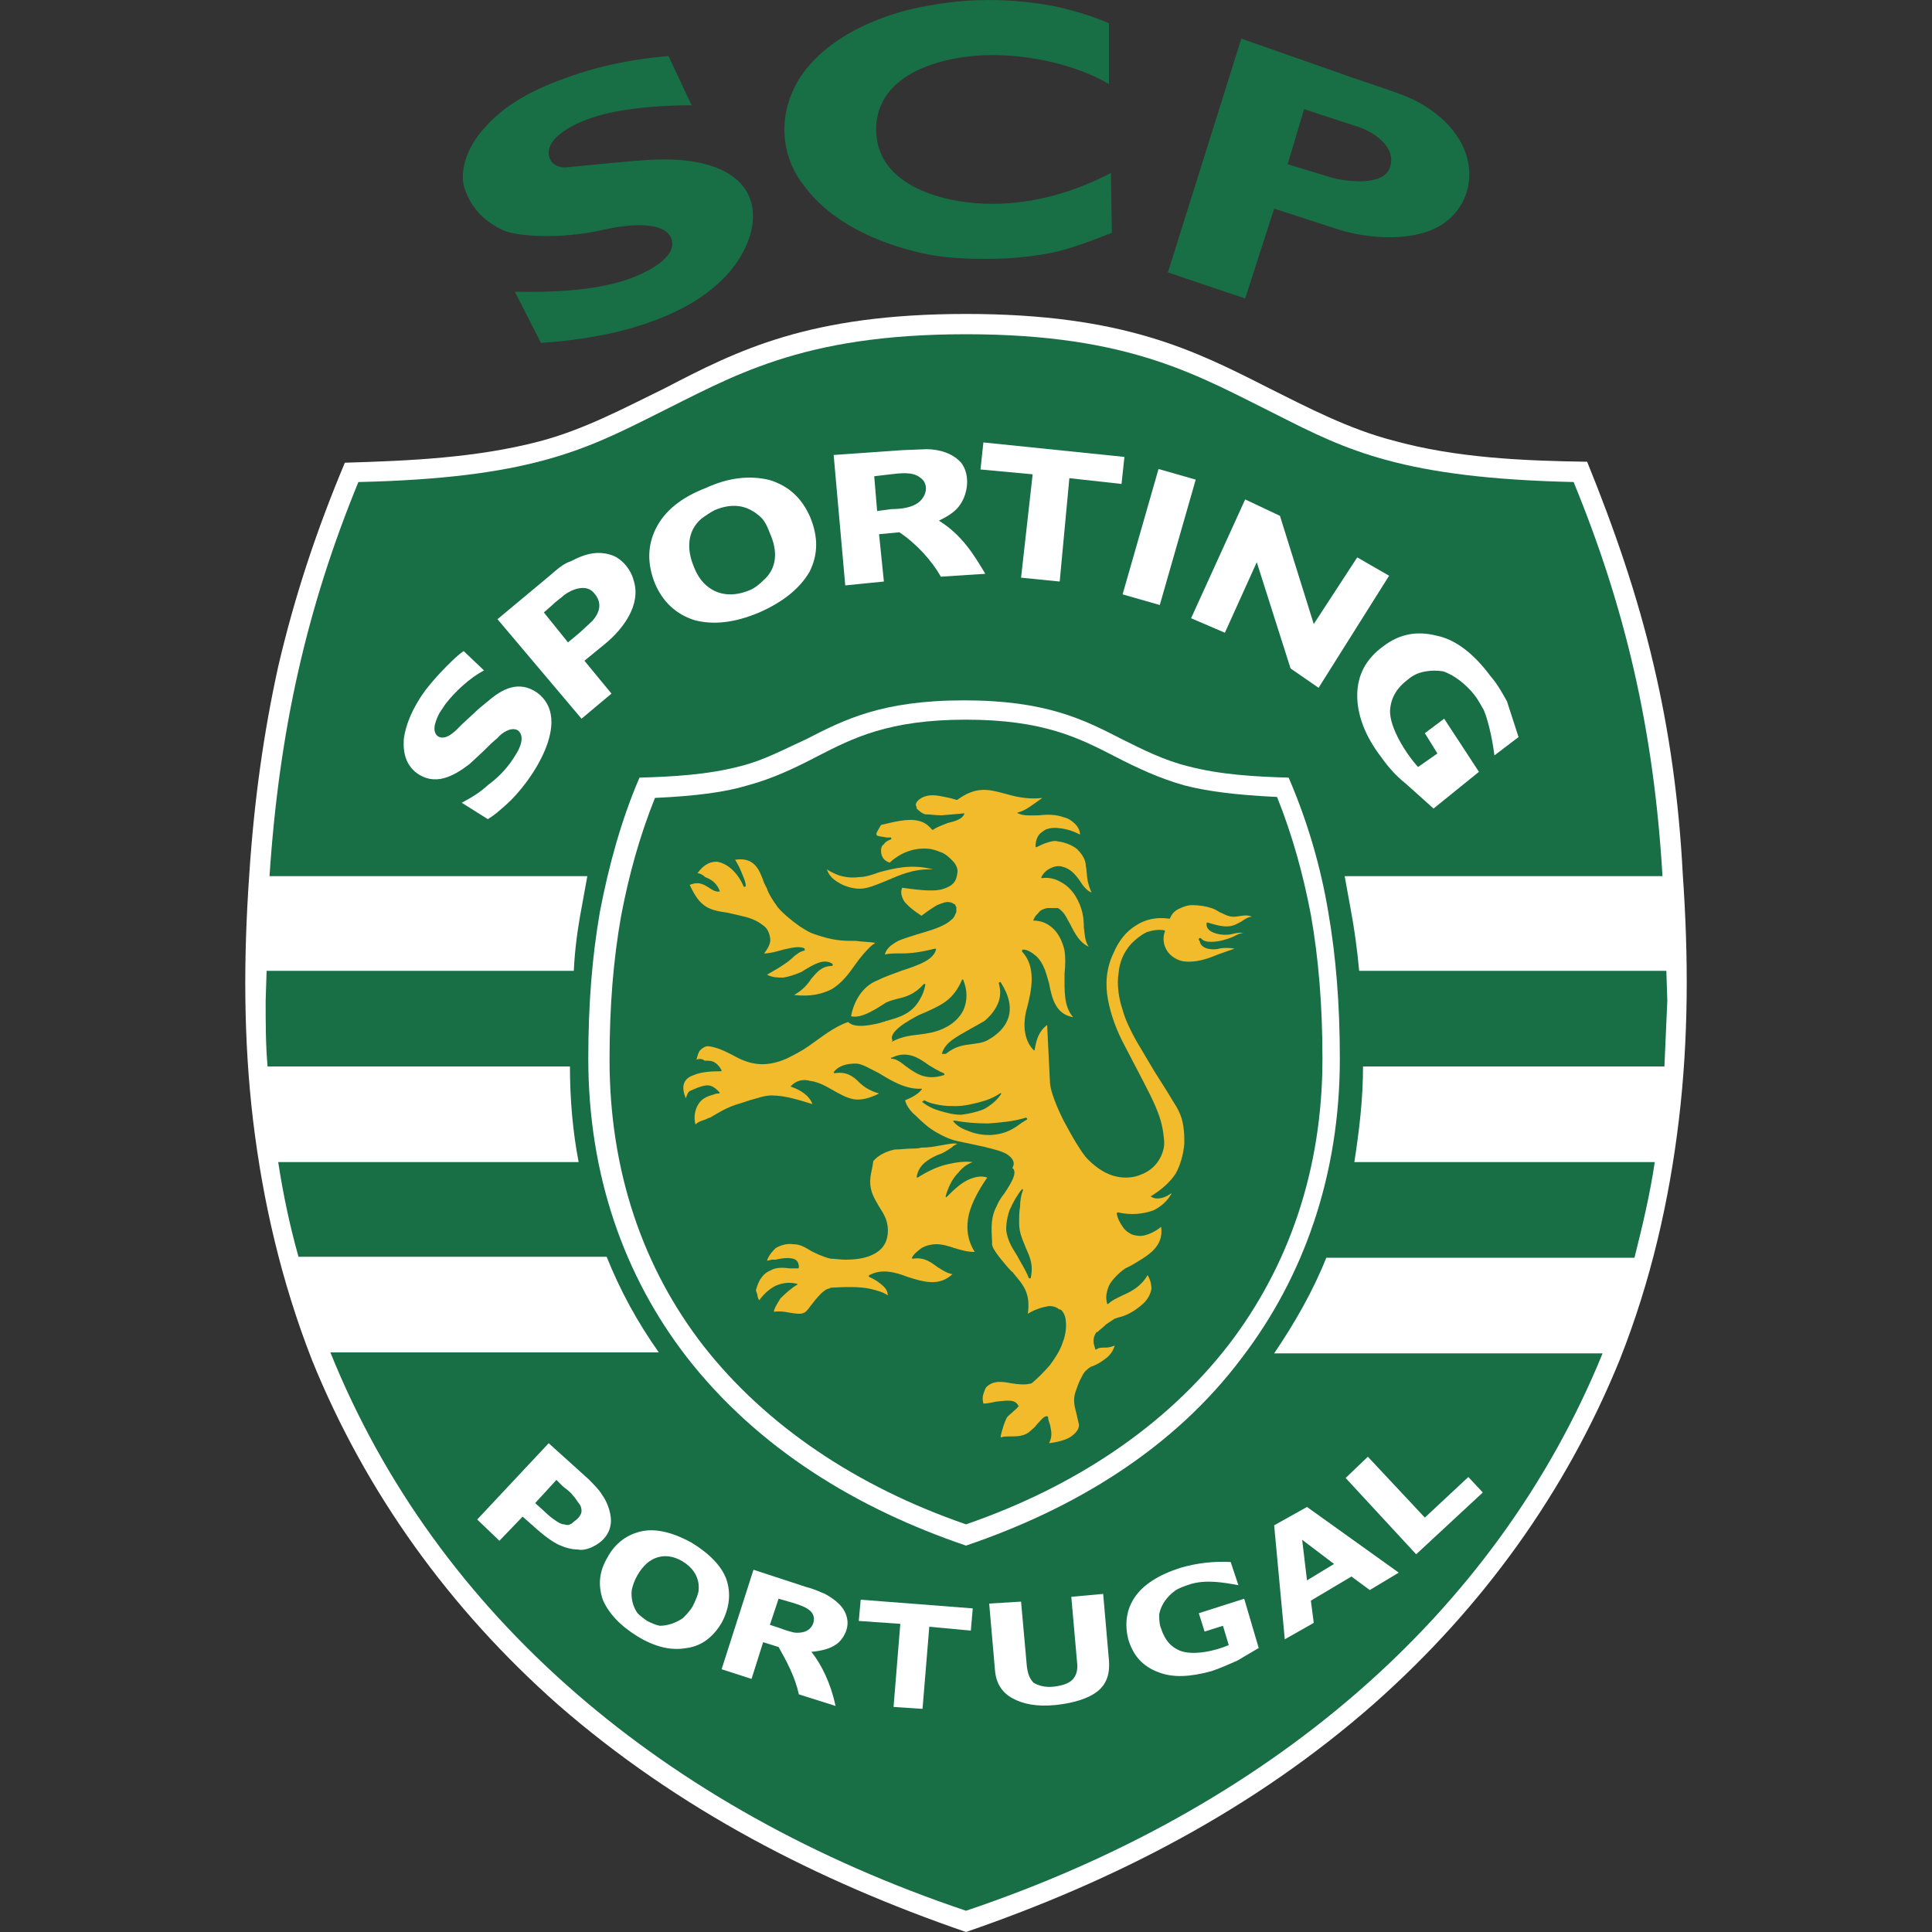
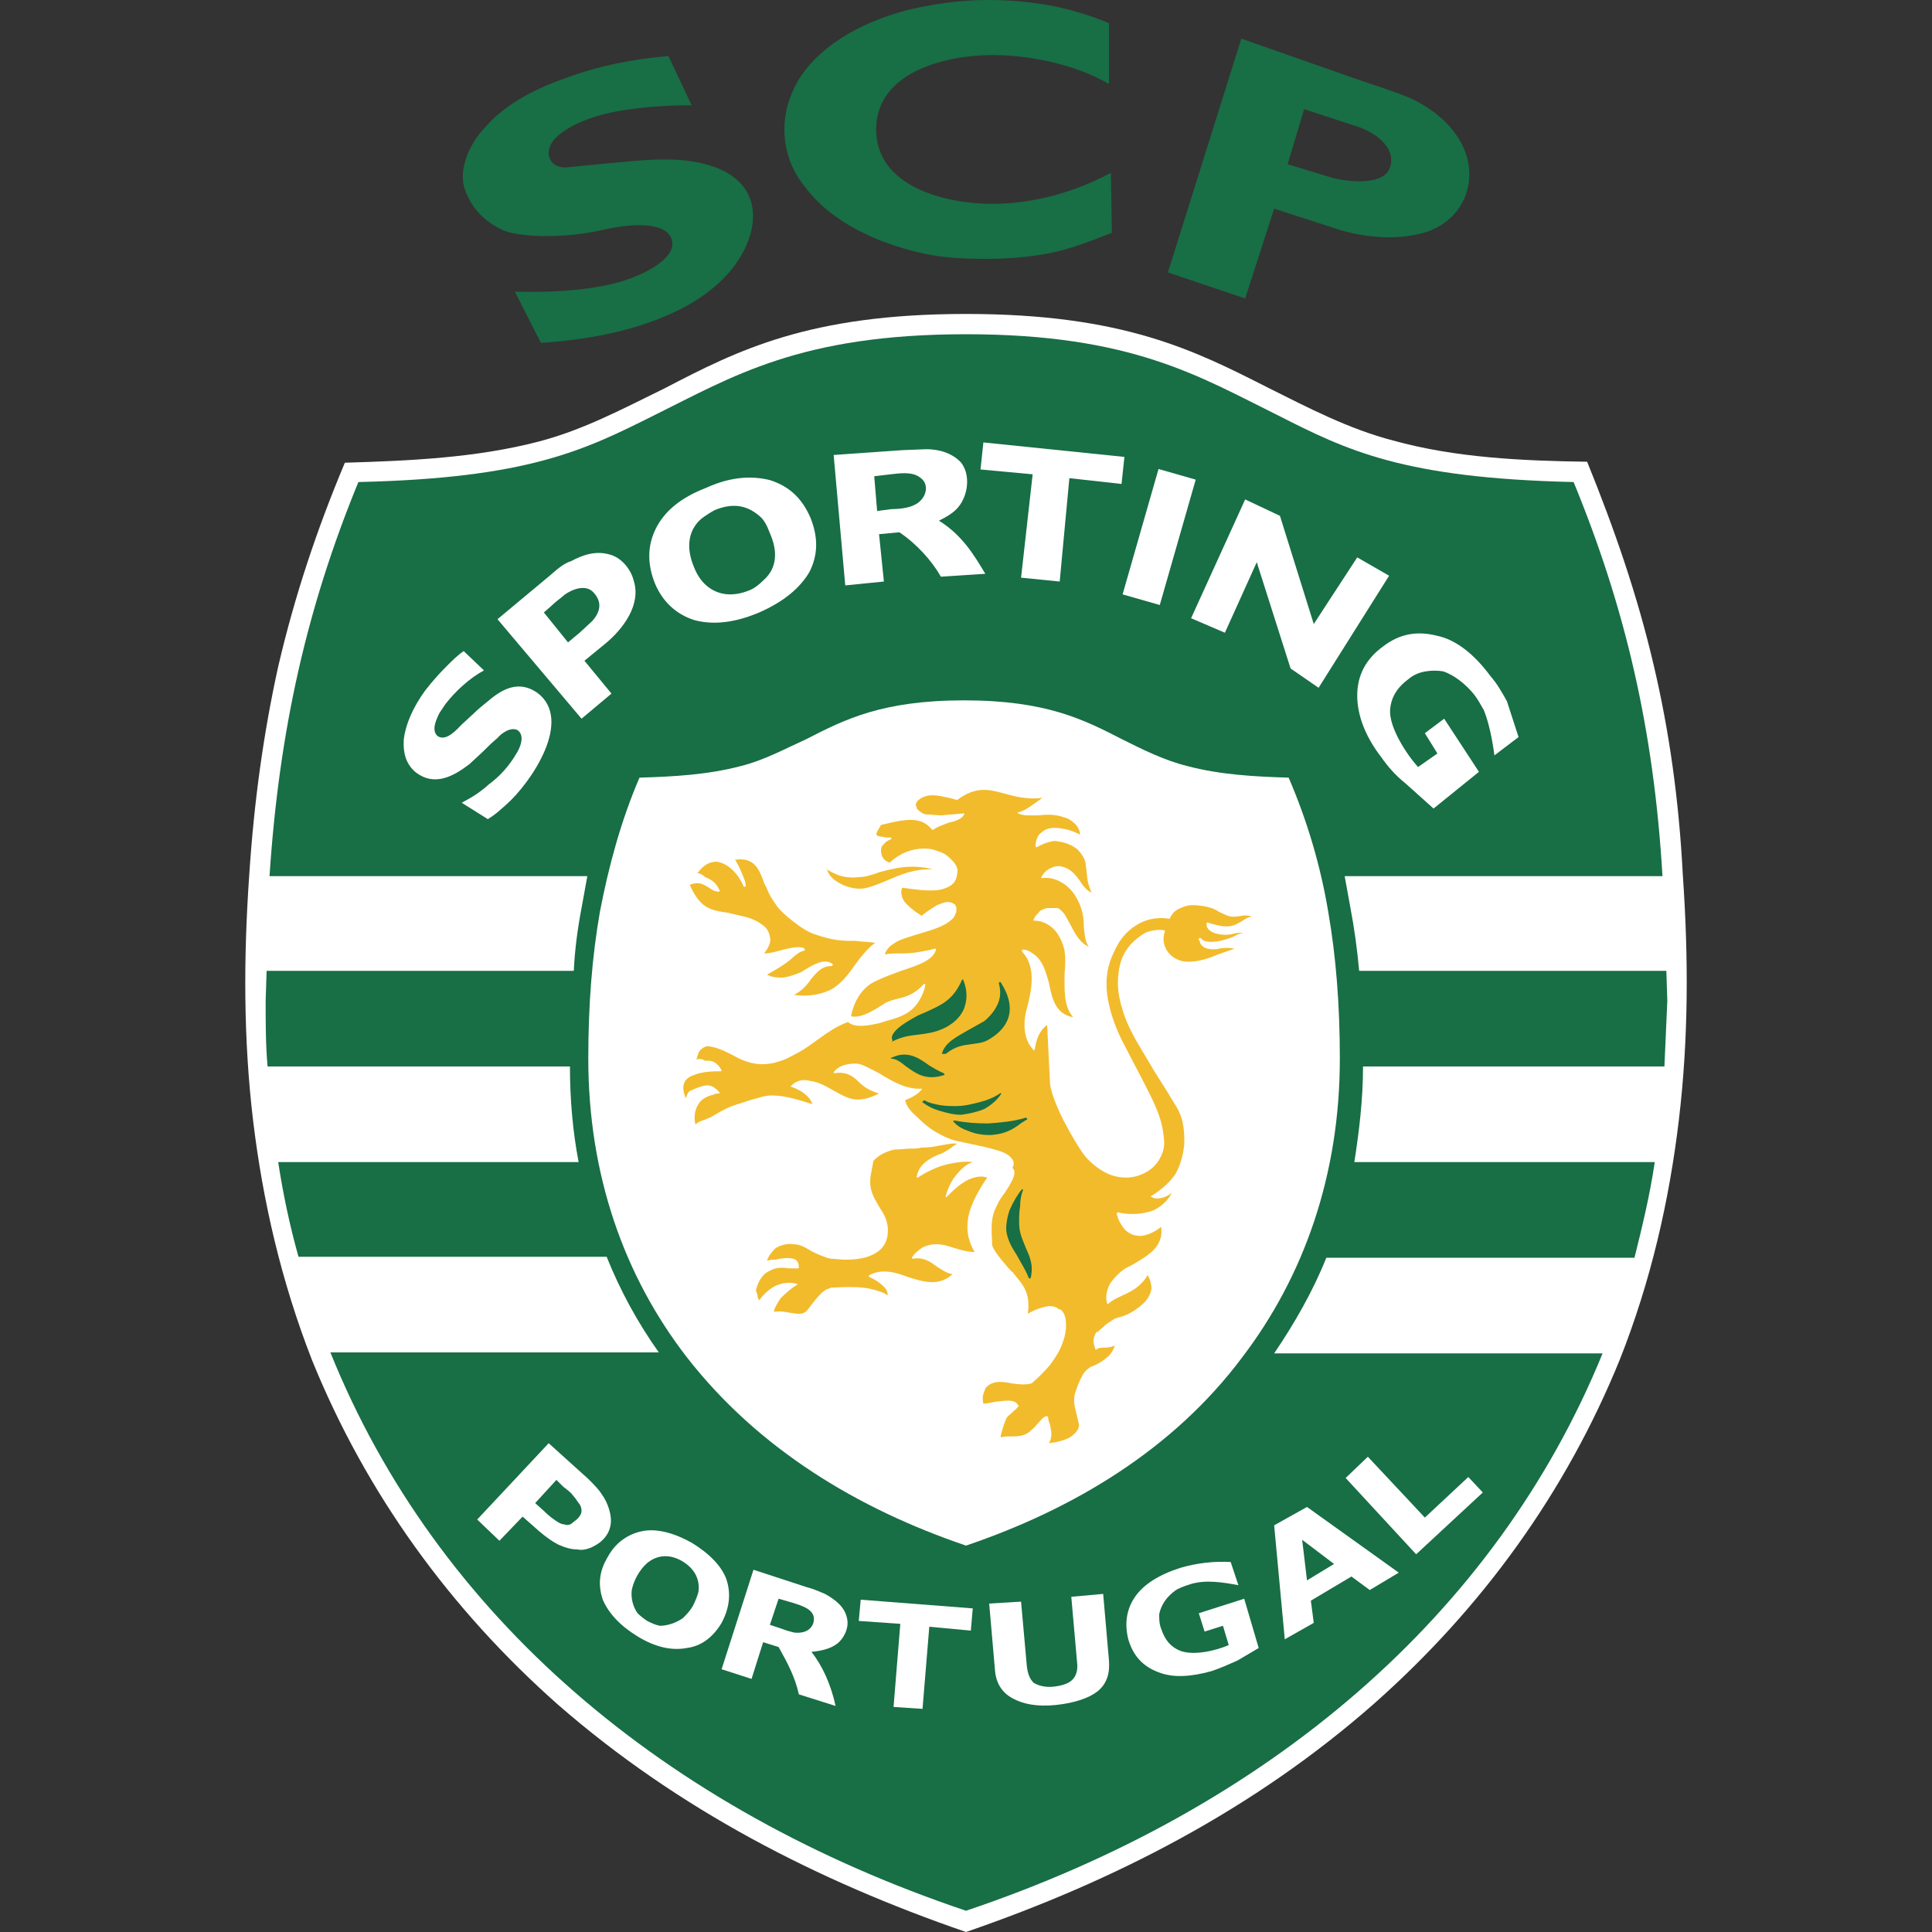
<svg xmlns="http://www.w3.org/2000/svg" viewBox="0 0 20 20">
  <rect x="0" y="0" width="20" height="20" fill="#333333" stroke="none" />
  <path d="M5.78 17.65c-1.12-.99-1.99-2.19-2.55-3.57h0c-.32-.82-.51-1.65-.61-2.48-.1-.84-.1-1.68-.04-2.54h0c.05-.77.15-1.48.3-2.16.17-.73.4-1.42.69-2.11.67-.02 1.36-.05 2.01-.22.46-.12.87-.34 1.3-.55.75-.39 1.49-.77 3.12-.77s2.37.38 3.12.76c.42.21.84.43 1.3.55.65.18 1.34.21 2.01.22.28.69.52 1.38.69 2.11.16.68.26 1.39.3 2.16h0c.06.86.06 1.7-.04 2.54s-.29 1.67-.61 2.48h0c-.56 1.38-1.43 2.58-2.55 3.57-1.24 1.09-2.68 1.83-4.22 2.36-1.54-.53-2.98-1.27-4.22-2.35z" fill="#fff" />
  <path d="M10 19.78C6.88 18.73 4.52 16.73 3.42 14h3.4c-.22-.31-.4-.64-.54-.99H3.09c-.09-.32-.16-.65-.21-.98h3.11c-.06-.31-.09-.65-.09-.99H2.77c-.02-.22-.02-.45-.02-.68l.01-.31h3.18c.01-.22.04-.44.08-.65l.06-.33H2.79c.1-1.52.39-2.79.92-4.08 1.76-.04 2.34-.33 3.06-.69.81-.4 1.51-.84 3.23-.84s2.42.44 3.23.84c.71.36 1.29.65 3.06.69.53 1.29.83 2.55.92 4.08h-3.29l.06.33c.04.21.07.43.09.65h3.18l.01.31-.03.68h-3.12c0 .34-.04.67-.09.99h3.11c-.05.34-.13.67-.21.99h-3.19c-.14.35-.33.68-.54.99h3.4c-1.11 2.72-3.47 4.72-6.59 5.77z" fill="#186e45" />
  <path d="M7.11 14.05c-.65-.84-1.02-1.89-1.02-3.09 0-.57.04-1.06.12-1.52.09-.47.22-.95.41-1.39.35-.01.71-.03 1.05-.12.24-.06.46-.18.68-.28.39-.2.78-.4 1.63-.4s1.24.2 1.63.4c.22.11.44.22.68.28.34.09.7.11 1.05.12.19.44.33.91.41 1.39.08.46.12.96.12 1.52 0 1.2-.37 2.25-1.01 3.09-.71.95-1.74 1.57-2.86 1.95-1.12-.38-2.15-1-2.89-1.95z" fill="#fff" />
-   <path d="M10 15.78c1.13-.39 2.07-1.02 2.72-1.86.62-.81.97-1.81.97-2.96 0-.55-.04-1.04-.12-1.49-.08-.42-.19-.82-.35-1.22-.43-.02-.73-.06-.96-.12-.25-.07-.49-.18-.72-.3-.37-.19-.74-.38-1.54-.38s-1.17.19-1.54.38c-.23.12-.46.23-.72.3-.23.07-.53.11-.96.13-.16.4-.27.8-.35 1.22-.08.45-.12.93-.12 1.49 0 1.16.35 2.16.97 2.96.65.83 1.59 1.46 2.72 1.85z" fill="#186e45" />
  <g fill="#fff">
    <path d="M5.56 7.17c.38.28-.06.93-.32 1.16-.08.07-.11.1-.19.15l-.27-.17c.11-.06.18-.1.28-.19.11-.08.21-.19.28-.31.04-.06.1-.19.02-.25-.07-.04-.17.03-.21.08-.05.04-.1.09-.15.14l-.14.13c-.17.13-.36.23-.55.09-.1-.08-.14-.19-.13-.35.02-.15.09-.32.22-.5.07-.09.14-.17.22-.25.06-.06.12-.12.18-.16l.21.2c-.15.08-.3.22-.4.35l-.06.09c-.03.06-.09.18-.02.24.09.06.2-.07.25-.12l.13-.12c.04-.04.09-.08.14-.12.15-.13.32-.22.51-.09z" />
    <path d="M6.31 5.74c-.14-.04-.27 0-.4.07-.07.02-.14.08-.22.15l-.54.45.87 1.03.31-.26-.28-.34.22-.18c.18-.15.37-.4.29-.65-.03-.12-.13-.24-.25-.27h0zm-.18.69L6 6.55l-.12.1-.25-.31.08-.07c.05-.05.1-.08.13-.11.08-.06.23-.12.31-.02.08.09.07.19-.02.29zm1.84-1.46c-.2-.05-.42-.03-.66.08-.26.1-.43.24-.52.42s-.09.37-.01.57c.08.19.22.32.41.38.19.05.41.03.67-.08.25-.11.42-.25.52-.42.09-.18.09-.36.01-.56-.09-.21-.23-.33-.42-.39h0zM7.9 6.01c-.04.04-.09.08-.14.1-.17.07-.34.06-.47-.07-.04-.04-.08-.1-.11-.18-.07-.17-.07-.36.08-.49.04-.03.1-.07.14-.09.17-.07.32-.06.46.06.05.04.08.1.11.18.08.18.08.36-.07.49zm1.82-.62c.08-.04.15-.08.2-.14.1-.12.13-.33.03-.46-.09-.1-.23-.14-.36-.14l-.25.01-.71.05.12 1.35.4-.04-.05-.49.21-.02c.18.12.34.3.43.46l.46-.03c-.12-.2-.24-.4-.48-.55h0zm-.24-.17c-.07.04-.17.05-.25.05l-.15.02-.03-.36.17-.02c.09-.01.22-.03.3.03.11.07.07.22-.04.28z" />
    <path d="M11.64 4.73l-1.46-.15-.03.28.54.05-.12 1.07.4.04.1-1.07.54.06zm-.019 1.423l.372-1.298.385.11-.372 1.298zM14.38 5.96l-.33-.19-.45.69-.35-1.12-.36-.17-.56 1.23.35.15.33-.73.35 1.1.29.2z" />
    <path d="M15.31 7.99l-.36-.55-.2.15.13.21-.2.14c-.12-.13-.3-.41-.29-.59.01-.13.07-.23.19-.32.06-.05.12-.07.18-.08s.12-.01.18 0c.12.04.24.14.32.24.04.05.07.11.1.16.05.12.09.31.11.47l.25-.19-.12-.37c-.05-.09-.1-.18-.17-.26-.17-.23-.36-.38-.56-.42-.2-.05-.38-.02-.55.11-.18.13-.27.3-.27.51 0 .2.08.42.25.64.07.1.15.19.25.27l.29.26.47-.38zm-9.07 7.95c-.04.04-.08.06-.12.08-.05.02-.1.03-.14.02-.07 0-.13-.02-.2-.05-.06-.03-.13-.08-.2-.14l-.17-.15-.24.25-.23-.22.74-.79.41.37c.06.06.11.11.14.16.06.08.11.22.09.32-.01.06-.04.11-.08.15h0zm-.26-.22c.02-.02.04-.05.04-.08s-.01-.06-.03-.08c-.02-.03-.04-.06-.06-.08-.02-.03-.06-.06-.1-.09l-.07-.07-.22.24.1.09c.04.04.08.07.11.09s.06.04.09.04c.03.01.05.01.08-.01.02-.02.04-.03.06-.05z" />
    <path d="M7.47 16.8c-.09.15-.21.24-.36.26-.16.03-.33-.01-.51-.12s-.3-.24-.36-.38c-.05-.15-.04-.29.05-.44.08-.15.21-.24.36-.27s.33.02.51.12c.18.11.31.24.36.38.05.15.03.3-.05.45h0zm-.4-.05c.03-.03.07-.07.1-.12.03-.06.05-.11.06-.15.02-.14-.05-.25-.17-.32s-.25-.07-.36.02c-.08.07-.14.18-.16.28-.01.08.01.17.06.24.03.03.07.06.1.08.04.02.08.04.13.05.08 0 .17-.03.24-.08z" />
    <path d="M8.65 17.66l-.38-.12c-.04-.18-.12-.33-.21-.49L7.9 17l-.12.38-.31-.1.33-1.03.55.18c.08.02.14.05.19.07.11.06.21.14.23.26.02.1-.04.21-.11.26s-.16.07-.26.08c.11.14.2.33.25.56h0zm-.23-.86c.04-.14-.13-.18-.22-.21l-.14-.04-.09.27.12.04c.05.02.09.03.13.04.08.01.17-.01.2-.1z" />
    <path d="M10.07 16.65l-1.16-.09-.02.22.43.03-.07.86.3.02.07-.85.43.04zm1.35-.15l-.33.03.06.68c.01.08-.01.14-.05.18s-.11.06-.19.07c-.09.01-.16-.01-.21-.04-.04-.04-.06-.09-.07-.17l-.06-.67-.33.02.06.69c.01.13.07.23.18.29s.25.09.45.07c.19-.02.34-.07.43-.14.1-.08.13-.19.12-.32l-.06-.69z" />
    <path d="M12.88 16.55l-.47.15.06.19.19-.06.06.2c-.14.06-.36.11-.5.06-.1-.04-.16-.11-.2-.23-.02-.05-.02-.1-.02-.15.02-.1.08-.18.16-.24.04-.03.1-.05.16-.07.16-.05.34-.02.5.01l-.08-.24c-.17-.01-.35.01-.52.06-.22.07-.38.17-.47.3s-.11.28-.07.44c.05.17.15.28.31.34.15.06.33.05.55-.01.09-.03.18-.07.27-.11l.22-.13-.15-.51zm1.6-.27l-.3.18-.19-.14-.42.25.03.23-.3.17-.11-1.18.34-.19.95.68h0zm-.67-.09l-.33-.25.05.42.28-.17zm1.39-.9l-.45.42-.59-.63-.23.22.73.79.69-.64z" />
  </g>
  <path d="M5.33 3.02c.13 0 .65.02 1.08-.1.31-.09.61-.27.54-.45-.06-.16-.36-.17-.71-.09-.44.1-.89.07-1.04 0-.17-.08-.31-.21-.38-.4-.08-.18.01-.46.2-.66.18-.21.46-.38.83-.51.35-.13.71-.2 1.07-.23l.24.51c-.2 0-.44.01-.7.05s-.54.13-.7.28c-.15.14-.08.34.13.31l.41-.04c.34-.03.71-.08 1.04.02.67.2.51.85.1 1.22-.15.14-.34.25-.5.32-.42.19-.9.27-1.34.3l-.27-.53zM11.48.24c-.19-.08-.39-.14-.59-.18-.21-.04-.44-.06-.66-.06-.29 0-.56.04-.82.1-.43.11-.89.33-1.14.72-.1.17-.15.34-.15.52 0 .21.07.42.21.59.28.38.77.59 1.21.69.22.05.45.06.68.06.22 0 .44-.02.65-.06s.46-.14.64-.21l-.01-.62c-.38.2-.8.32-1.23.32-.47 0-1.2-.17-1.2-.77s.73-.77 1.2-.77c.4 0 .87.1 1.21.3V.24zm1.41 2.85l.3-.93.68.22c.23.07.59.12.9.02.44-.15.57-.64.3-1.01-.11-.16-.28-.28-.44-.36-.17-.08-.51-.18-.81-.29L12.85.4l-.76 2.42.8.27h0zm1.5-1.36c-.06.2-.45.15-.6.11l-.46-.14.17-.57.52.17c.18.05.44.21.37.43z" fill="#186e45" />
  <g fill="#f2bb2b">
    <path d="M10.79 8.26c-.1.07-.17.13-.25.15-.01 0-.01.01 0 .01.06.03.14.02.22.02.08-.01.17-.01.25.02.05.01.09.04.12.07s.05.07.05.11c-.09-.05-.19-.07-.27-.07-.03 0-.07.01-.09.02-.03.02-.06.04-.07.06-.02.03-.03.07-.03.11 0 .01.01.01.01.01.04-.02.08-.04.12-.05.03-.01.07-.02.1-.01.08.01.15.04.2.08.05.05.09.11.09.17.01.05.01.11.02.16.01.04.02.08.04.12-.05-.02-.09-.07-.12-.12-.05-.07-.1-.13-.19-.15-.04-.01-.08 0-.12.02s-.07.05-.09.09c0 .01 0 .01.01.01.07-.01.14.01.19.04.06.03.11.08.15.14.08.13.09.24.09.33.01.08.01.14.05.2-.09-.04-.14-.13-.19-.23-.03-.05-.05-.1-.08-.13-.02-.02-.03-.03-.05-.04h-.11c-.04.01-.07.02-.09.05-.02.02-.04.04-.05.07-.01.01 0 .01 0 .01.08 0 .15.03.21.09.05.05.09.13.11.22.01.07.01.15 0 .24 0 .17-.01.34.09.45-.18-.03-.22-.19-.25-.35-.03-.1-.05-.2-.13-.28-.05-.04-.09-.07-.14-.07-.01 0-.01.01-.01.02.15.16.1.4.05.59-.04.14-.04.32.07.43 0 .01.01 0 .01 0 .02-.11.04-.19.13-.26l.03.61c.01.09.07.24.14.38.09.17.19.34.25.4.1.1.2.16.3.18.09.02.18.01.25-.02.08-.03.14-.08.18-.14s.07-.14.06-.22c-.01-.12-.03-.21-.09-.35s-.16-.32-.32-.63c-.08-.15-.14-.31-.17-.47s-.02-.33.06-.49c.05-.12.13-.22.23-.28.09-.06.21-.09.34-.07h.01c.02-.05.05-.08.09-.1s.09-.04.14-.04c.07 0 .14.01.2.03.03.01.05.02.08.04.05.02.09.05.15.05s.13-.03.19 0c-.04 0-.08.03-.11.05-.04.02-.08.05-.15.05s-.13-.02-.2-.04c0 0-.01 0-.01.01v.01c0 .1.19.12.26.1.04-.01.09-.02.12-.01-.04 0-.07.02-.11.04-.05.02-.14.05-.22.05-.05 0-.09-.01-.11-.04 0 0-.02 0-.02.01s0 .02.01.02c0 .04.04.07.08.08s.09.01.12 0c.05-.01.1-.01.16 0l-.17.06c-.12.05-.24.09-.37.07-.08-.02-.15-.07-.18-.15-.02-.05-.02-.11 0-.16 0 0 0-.01-.01-.01-.06-.01-.12 0-.18.02-.06.03-.11.07-.16.12-.08.09-.12.19-.13.3-.02.12 0 .26.04.38.03.11.08.21.14.32l.19.32.12.19.11.18c.04.07.06.13.07.2.01.06.01.12.01.18-.01.11-.04.22-.09.31-.06.09-.14.16-.25.23-.01 0-.01.01 0 .01.03.02.07.02.11.01s.07-.03.1-.05c-.04.08-.11.14-.19.18-.11.04-.24.05-.37.02l-.01.01c.01.06.04.11.07.15.02.03.05.05.09.07.03.01.08.02.12.01.05-.01.12-.04.18-.09.03.21-.14.3-.31.4l-.06.03c-.06.04-.12.1-.16.16-.03.06-.05.13-.03.2 0 .01.01.01.01.01.04-.04.09-.06.15-.09.09-.04.19-.09.26-.21.03.05.04.1.04.14-.01.06-.04.11-.08.15-.12.11-.22.14-.27.15-.02.01-.03.01-.03.01l-.09.06c-.03.03-.07.06-.09.08h-.01c-.02.03-.03.06-.03.09s.01.06.02.09h.01c.02-.02.06-.02.1-.02.03 0 .06-.01.09-.02-.02.06-.05.1-.09.13-.05.04-.1.07-.16.09-.03.02-.07.05-.09.1-.03.05-.05.11-.07.17-.02.07-.01.13.01.2l.03.13c0 .05-.04.09-.08.12-.06.04-.15.06-.23.07.04-.08.02-.13.01-.19-.01-.03-.02-.05-.02-.08l-.01-.01c-.04 0-.07.05-.11.09-.02.03-.04.04-.06.06-.06.06-.14.06-.22.06-.03 0-.06 0-.09.01v-.02c.02-.08.04-.14.06-.18.01-.02.04-.04.06-.06s.05-.04.06-.06c.01 0 .01-.01 0-.01-.03-.07-.13-.05-.23-.04-.05.01-.09.02-.13.02-.01-.04-.01-.07 0-.1s.02-.06.03-.07c.07-.07.16-.06.26-.04.07.01.14.02.21 0 .07-.06.13-.12.19-.19.05-.07.1-.14.13-.23.04-.1.04-.19.03-.25-.01-.05-.03-.08-.06-.1v.01c-.03-.03-.07-.04-.11-.04-.06.01-.14.03-.22.08.03-.22-.05-.3-.15-.42 0-.01-.01-.01-.02-.02-.03-.03-.08-.09-.12-.14s-.08-.11-.08-.14v-.03c-.01-.16-.01-.26.05-.37.02-.05.05-.09.08-.13.03-.05.15-.21.08-.26.03-.05.01-.09-.04-.13s-.14-.06-.26-.09l-.28-.06c-.08-.02-.14-.05-.21-.09s-.14-.1-.21-.17c-.06-.05-.1-.11-.11-.16.07-.03.13-.06.17-.11.01-.01 0-.01 0-.01-.16.01-.31-.08-.44-.16-.1-.05-.18-.1-.24-.1-.09 0-.18.02-.23.09 0 .01.01.01.01.01.12-.02.19.03.25.09.05.05.11.09.21.12-.1.05-.18.07-.26.06-.16-.03-.29-.17-.45-.19-.07-.02-.14-.01-.2.05-.01.01 0 .01 0 .01.09.03.19.09.22.18-.13-.04-.28-.09-.42-.09-.08 0-.15.03-.23.05l-.09.03c-.14.04-.2.08-.32.15-.01 0-.03.01-.05.02-.03.01-.07.02-.1.05-.02-.06-.01-.15.03-.21.03-.05.08-.08.16-.1.02-.01.03-.01.05-.01.01 0 .01-.01.01-.01-.09-.1-.14-.08-.23-.05-.02.01-.05.02-.07.03-.03.01-.04.05-.05.08-.06-.14-.01-.21.08-.24.09-.04.22-.04.28-.04 0 0 .01 0 .01-.01-.02-.04-.05-.07-.07-.08-.03-.02-.06-.02-.1-.02-.01 0-.02-.01-.02-.01-.02-.01-.05-.01-.07 0 .01-.04.02-.08.04-.1s.05-.04.08-.04c.09.01.17.05.25.09.19.11.35.13.56.04.08-.04.16-.08.23-.13.13-.09.26-.2.41-.25.07.07.24.03.33.01.02-.01.04-.01.06-.02.15-.04.27-.08.35-.22.03-.05.05-.1.06-.16 0 0-.01-.01-.02 0-.1.11-.19.13-.27.15-.04.01-.08.02-.12.04-.08.05-.25.17-.36.14.03-.16.12-.31.27-.37.08-.04.17-.07.25-.1.18-.06.33-.11.36-.22 0 0 0-.01-.01-.01-.2.05-.29.05-.38.05-.04 0-.09 0-.14.01.01-.04.04-.08.09-.11.05-.04.13-.06.22-.09l.1-.03c.1-.03.22-.07.28-.13.03-.02.04-.06.05-.08v-.05c-.01-.01-.01-.03-.02-.03-.02-.01-.03-.02-.05-.02-.03-.01-.08.01-.13.03-.05.03-.11.07-.16.11-.08-.05-.14-.1-.18-.15-.03-.05-.04-.1-.02-.14.21.03.35.04.43.01.09-.03.13-.07.14-.16.01-.04-.01-.09-.05-.13-.03-.03-.06-.06-.1-.08-.03-.01-.07-.03-.12-.04-.13-.02-.29.01-.43.14-.06-.02-.09-.06-.09-.13 0-.02.01-.05.03-.06.01-.02.04-.04.07-.05.01 0 .01-.02 0-.02h-.04c-.05-.01-.08-.01-.1-.02-.01-.01-.01-.02 0-.04l.04-.07c.16-.04.27-.06.35-.05s.13.04.18.1h.01c.04-.03.1-.05.15-.07.08-.02.15-.04.17-.09.01-.01 0-.01 0-.01l-.23.02c-.07 0-.12-.01-.17-.01-.04-.01-.07-.04-.09-.06 0-.02-.01-.03-.01-.04s.01-.03.02-.04c.02-.02.05-.04.09-.05s.08-.01.14 0c.05.01.11.02.17.04h.01c.19-.14.32-.11.47-.07.11.03.24.07.41.05.01-.01 0 0 0 0z" />
    <path d="M7.22 9.04c.03 0 .06.02.08.04.08.03.12.07.15.14 0 .01 0 .01-.01.01-.04 0-.07-.02-.1-.04-.05-.03-.1-.07-.2-.03.11.24.2.26.4.29l.17.04c.08.02.14.05.19.09.03.02.05.05.06.08s.02.07.01.1c-.01.04-.03.07-.06.11.06 0 .13-.02.2-.04.09-.02.17-.04.22-.01v.02c-.05.01-.07.03-.11.06-.05.05-.12.1-.28.19.06.03.11.03.17.03.06-.01.12-.03.19-.06.01-.01.02-.01.03-.02.07-.04.2-.13.29-.06 0 .01 0 .02-.01.02-.1 0-.15.06-.21.13-.04.06-.09.12-.18.17.17.02.29-.01.39-.06.1-.06.17-.15.24-.25s.12-.15.16-.19c.02-.02.04-.03.05-.04-.06-.01-.13-.01-.2-.02-.07 0-.13 0-.2-.01s-.14-.03-.2-.05c-.07-.02-.12-.05-.18-.09-.1-.07-.18-.14-.23-.2-.05-.07-.09-.13-.11-.19l-.03-.06c-.05-.14-.1-.27-.3-.24.03.05.05.09.07.14s.04.09.04.13c0 .01-.01.01-.02.01-.05-.12-.15-.24-.28-.26-.09 0-.15.05-.2.12zm.72 4.01c.02 0 .04-.01.05-.01h.04c.08-.02.14-.02.18-.01s.06.04.06.09c0 0 0 .01-.01.01h-.09c-.07-.01-.14-.01-.19.02-.05.02-.08.05-.1.08-.03.04-.04.08-.05.11-.01.02 0 .03.01.06 0 .02.01.05.02.06.05-.07.11-.12.17-.15.07-.03.14-.04.22-.02.01 0 .01.01 0 .01-.05.03-.11.08-.17.14-.03.05-.06.09-.07.14.06-.01.12 0 .17.01.07.01.12.02.16-.01.01-.01.03-.03.05-.06.03-.04.07-.09.11-.13.02-.02.04-.03.05-.04.02-.01.04-.01.05-.02.17-.01.3-.01.4.01.09.02.15.04.19.07 0-.03-.01-.06-.04-.09s-.08-.07-.15-.1c-.01-.01-.01-.01 0-.02.13-.07.27-.03.4.02.16.05.32.1.46-.03-.06-.01-.1-.04-.15-.07-.07-.05-.14-.11-.26-.09-.01 0-.01-.01-.01-.01.02-.04.06-.07.1-.1.05-.03.11-.04.15-.04.07 0 .13.02.19.04.07.02.13.04.21.04-.08-.13-.09-.26-.06-.39.03-.12.1-.25.19-.38-.06-.02-.12-.01-.19.02s-.14.09-.23.18c-.01.01-.01 0-.01-.01.03-.1.07-.18.13-.24.04-.05.09-.09.15-.11-.08-.01-.16 0-.25.02-.1.02-.21.07-.32.14-.01 0-.01 0-.01-.01.01-.06.04-.11.09-.15s.11-.07.17-.09c.04-.02.07-.04.1-.06.02-.02.04-.03.06-.04-.05-.01-.12.01-.19.02-.05.01-.11.02-.18.02-.04.01-.07.01-.1.01-.06 0-.12.01-.18.01-.09.02-.17.06-.22.12-.01.09-.04.16-.03.25s.05.15.09.22c.05.08.1.15.09.28-.01.11-.07.18-.16.22-.08.04-.19.05-.28.05-.05 0-.11-.01-.15-.01-.05-.01-.09-.03-.12-.04-.04-.02-.07-.03-.1-.05-.05-.03-.1-.06-.17-.06-.06-.01-.13.01-.18.04-.03.03-.07.07-.09.13zM8.56 9c.02.06.06.1.11.13.06.04.15.07.23.07s.17-.04.27-.08c.14-.06.29-.13.49-.12-.23-.06-.41-.01-.56.03-.08.03-.15.05-.21.05-.08.01-.15 0-.21-.02-.05-.02-.09-.04-.12-.06z" />
  </g>
  <path d="M10.58 12.31s.01 0 .01.01c-.02.05-.03.11-.03.17-.01.05-.01.11-.01.17 0 .11.04.18.07.26.04.09.08.17.05.31 0 0-.01.01-.02 0-.04-.1-.09-.17-.12-.23-.05-.08-.09-.14-.11-.24-.01-.05 0-.14.03-.23.04-.09.08-.16.13-.22zm-.71-.7c.04.05.1.08.16.1.07.03.15.04.22.04.17-.01.25-.07.33-.13.02-.01.03-.02.05-.03.01 0 0-.02-.01-.02-.13.04-.26.05-.39.06-.13 0-.24-.01-.35-.03-.01 0-.02.01-.01.01zm-.32-.2c.05.04.11.07.18.09s.14.04.22.04c.08-.01.17-.03.24-.06.07-.04.13-.09.17-.15.01-.01 0-.02-.01-.01-.06.04-.13.07-.21.09s-.16.04-.24.04c-.06 0-.11 0-.17-.01-.05-.01-.11-.02-.16-.05-.02.01-.03.02-.02.02zm-.32-.45c.05 0 .1.04.15.08.1.07.2.15.39.09.01 0 .01-.01 0-.02-.05-.02-.1-.05-.15-.08-.11-.08-.23-.16-.39-.08-.01-.01-.01.01 0 .01zm.56-.05c.1-.08.18-.09.26-.1.06-.01.11-.01.17-.04.11-.06.19-.14.22-.24s.01-.22-.08-.36c-.01-.01-.02 0-.02.01.02.07.02.14-.01.21s-.08.13-.14.18l-.16.09c-.12.07-.25.13-.28.25h.04zm-.55-.13c.1-.05.18-.06.27-.07.08-.01.16-.02.25-.06s.18-.11.22-.21c.03-.08.04-.18-.01-.3h-.01c-.09.21-.21.26-.36.33-.04.02-.08.03-.13.06-.07.04-.14.08-.19.13-.04.04-.06.08-.04.11-.01.01-.01.02 0 .01z" fill="#186e45" />
</svg>